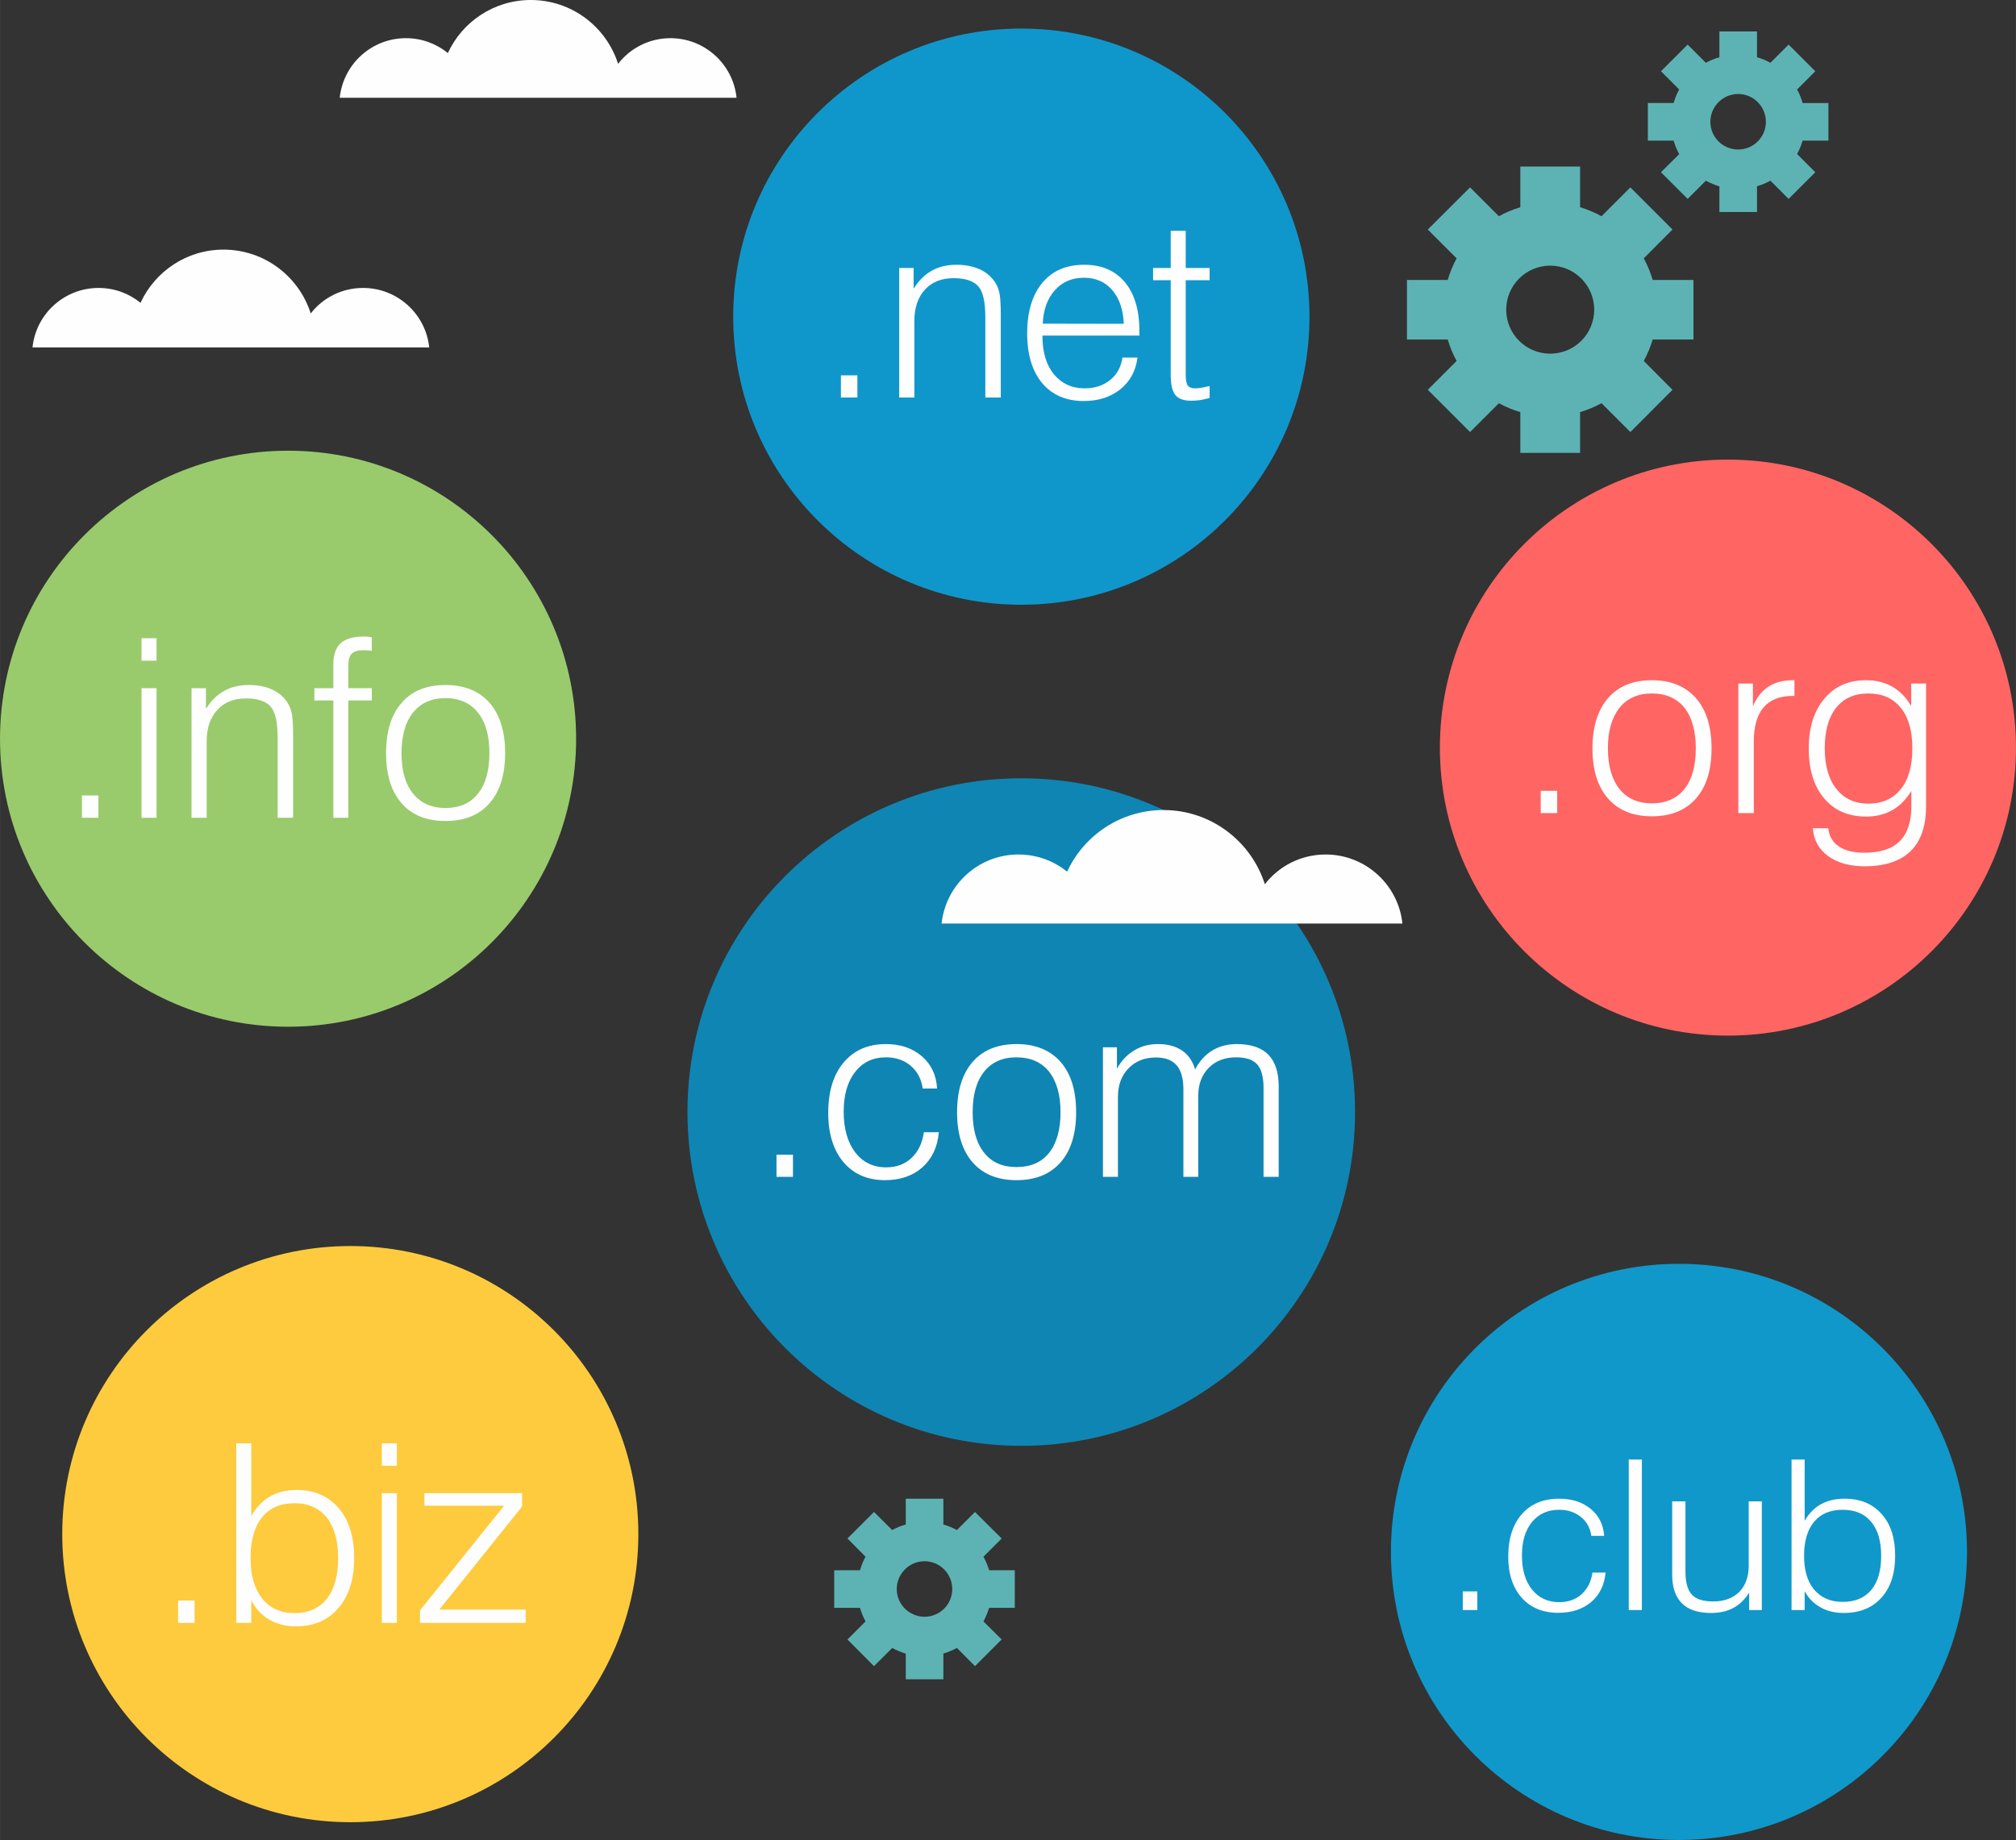
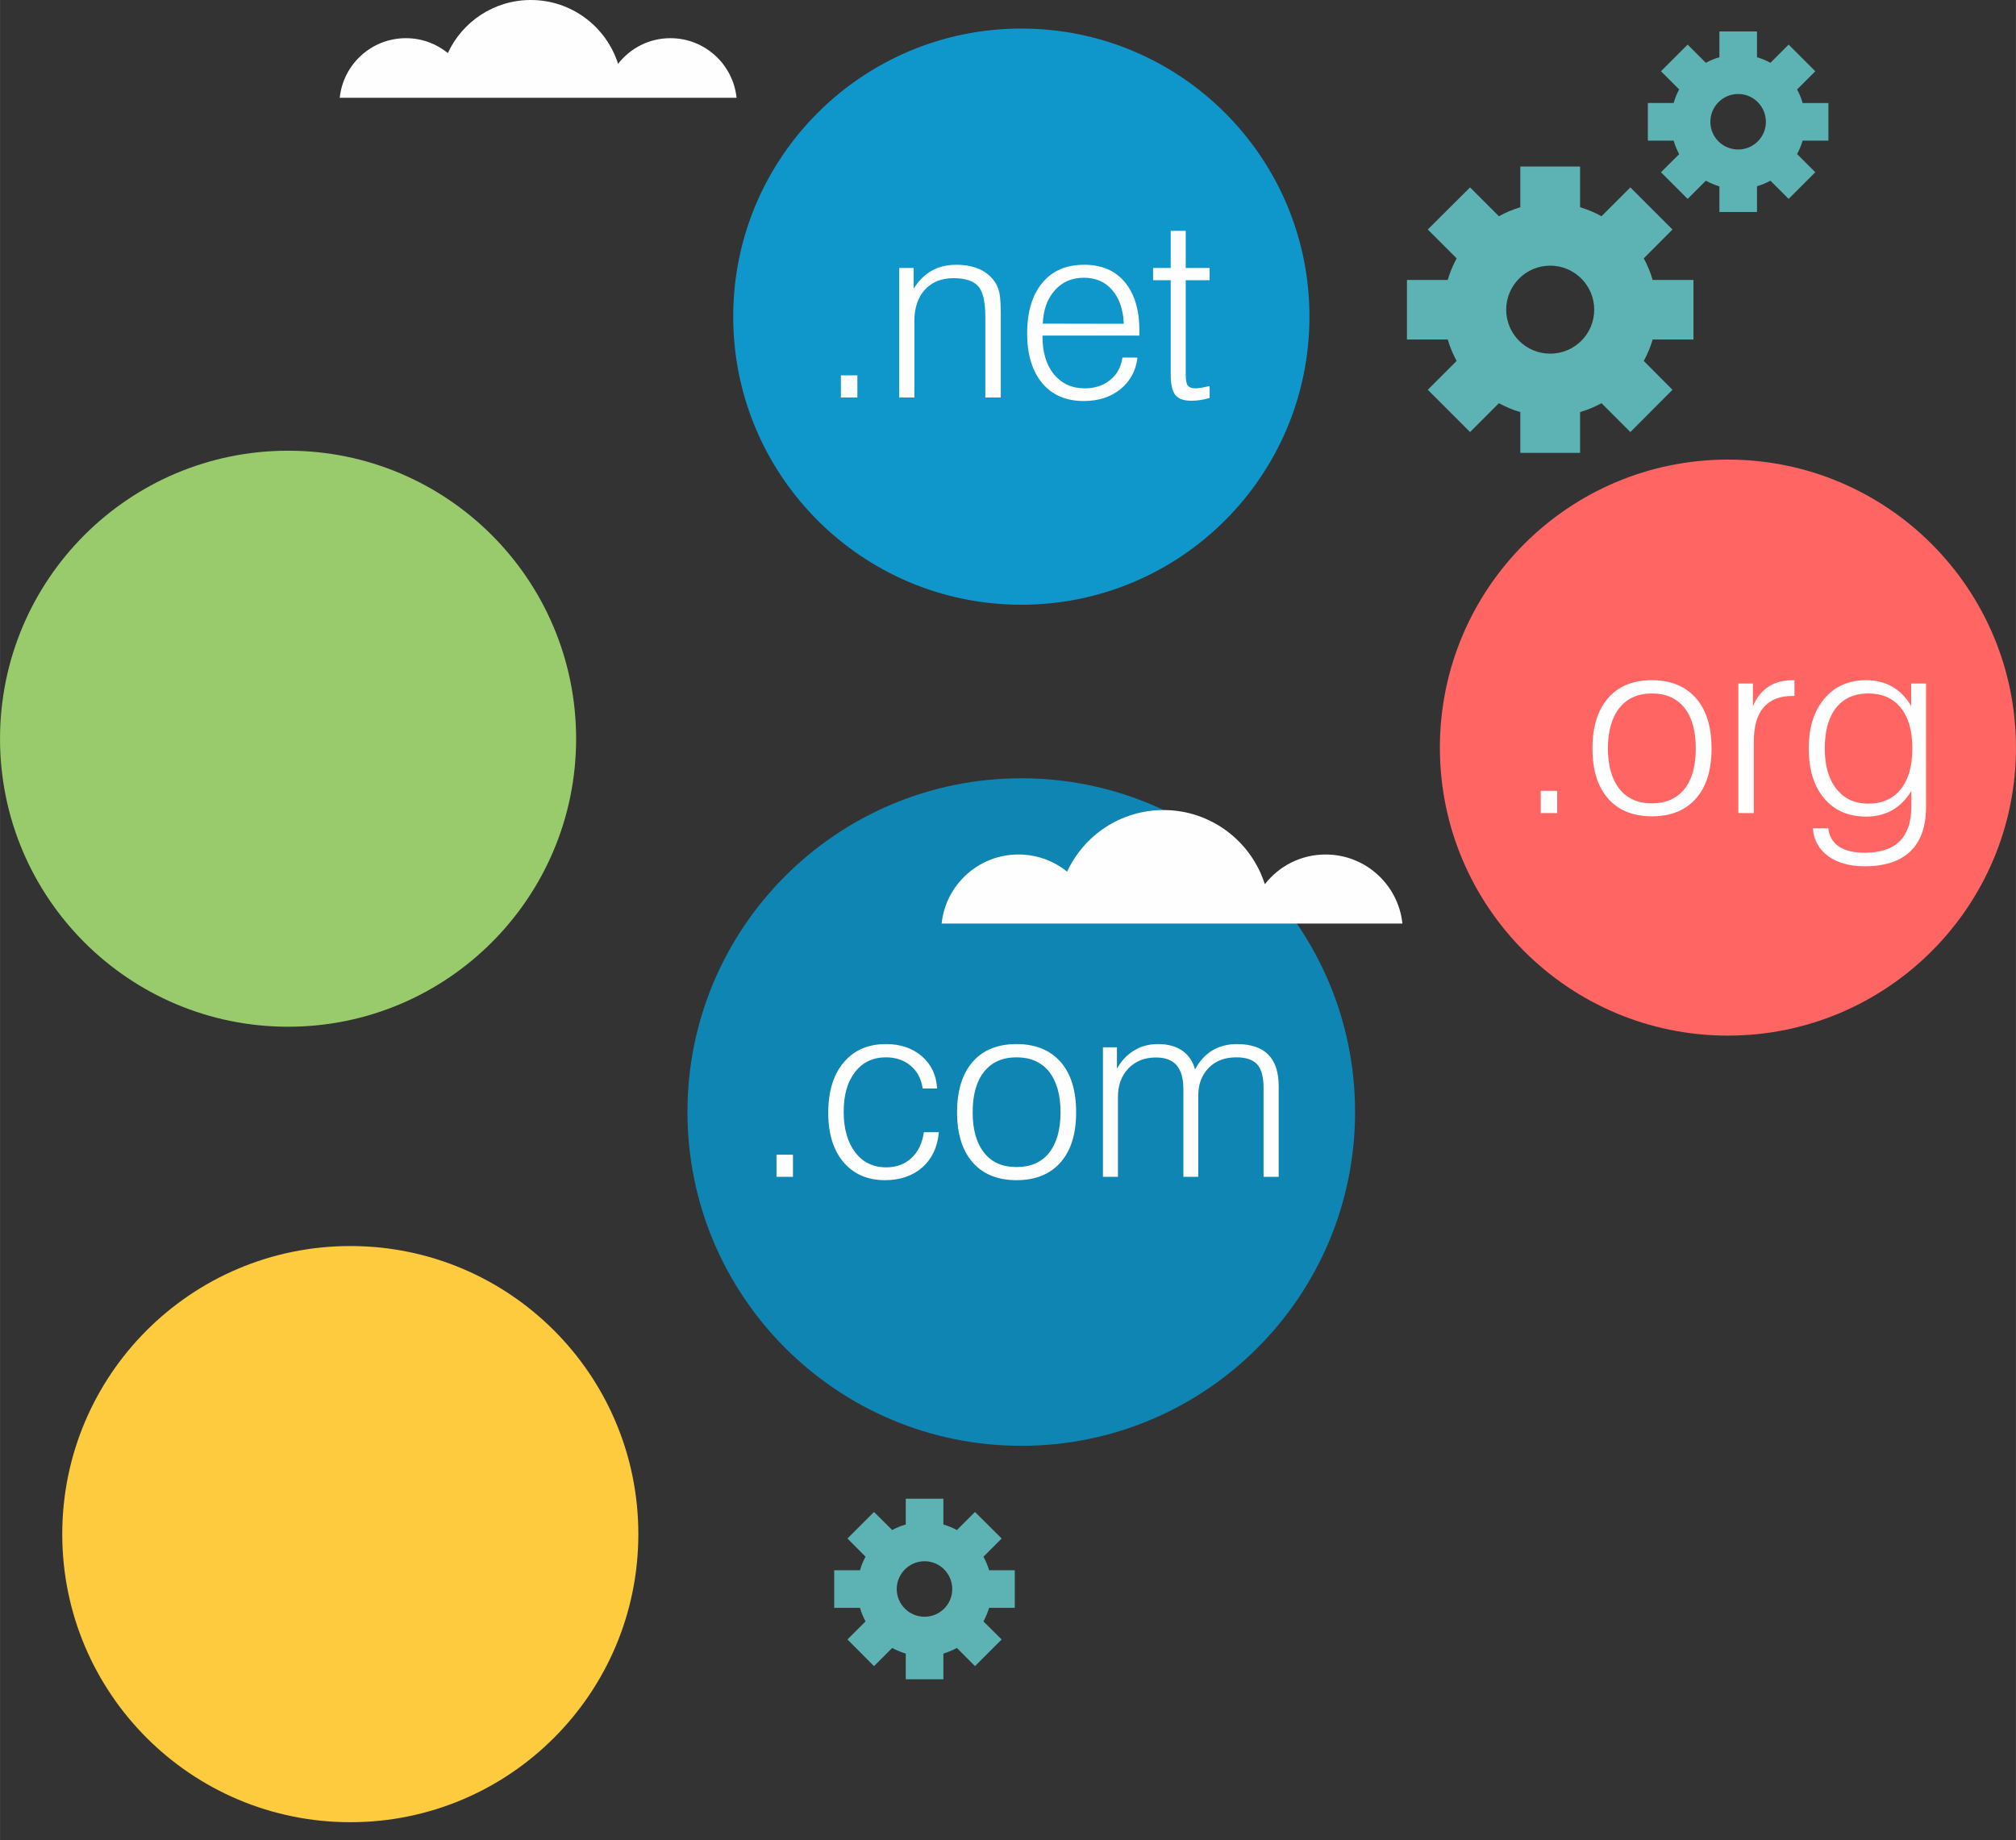
<svg xmlns="http://www.w3.org/2000/svg" xml:space="preserve" width="109.601mm" height="100.043mm" version="1.1" style="shape-rendering:geometricPrecision; text-rendering:geometricPrecision; image-rendering:optimizeQuality; fill-rule:evenodd; clip-rule:evenodd" viewBox="0 0 13833 12627">
  <rect x="0" y="0" width="13833" height="12627" fill="#333333" stroke="none" />
  <defs>
    <style type="text/css">
   
    .fil6 {fill:#FEFEFE}
    .fil5 {fill:#0F85B3}
    .fil4 {fill:#0F97CC}
    .fil2 {fill:#1098CA}
    .fil7 {fill:#5DB3B4}
    .fil0 {fill:#99CB6D}
    .fil1 {fill:#FECB3E}
    .fil3 {fill:#FF6563}
   
  </style>
  </defs>
  <g id="Capa_x0020_1">
    <g id="_909288000">
      <path class="fil0" d="M1977 3093c1091,0 1976,885 1976,1977 0,1091 -885,1976 -1976,1976 -1092,0 -1977,-885 -1977,-1976 0,-1092 885,-1977 1977,-1977z" />
      <path class="fil1" d="M2404 8551c1091,0 1976,885 1976,1977 0,1092 -885,1977 -1976,1977 -1092,0 -1977,-885 -1977,-1977 0,-1092 885,-1977 1977,-1977z" />
-       <path class="fil2" d="M11521 8673c1091,0 1976,885 1976,1977 0,1092 -885,1977 -1976,1977 -1092,0 -1977,-885 -1977,-1977 0,-1092 885,-1977 1977,-1977z" />
+       <path class="fil2" d="M11521 8673z" />
      <path class="fil3" d="M11856 3154c1092,0 1977,885 1977,1977 0,1091 -885,1976 -1977,1976 -1091,0 -1976,-885 -1976,-1976 0,-1092 885,-1977 1976,-1977z" />
      <path class="fil4" d="M7008 196c1092,0 1977,885 1977,1977 0,1092 -885,1977 -1977,1977 -1092,0 -1977,-885 -1977,-1977 0,-1092 885,-1977 1977,-1977z" />
      <path class="fil5" d="M7008 5341c1265,0 2290,1025 2290,2290 0,1265 -1025,2291 -2290,2291 -1265,0 -2291,-1026 -2291,-2291 0,-1265 1026,-2290 2291,-2290z" />
      <path class="fil6" d="M5328 8076l0 -152 113 0 0 152 -113 0zm1011 -306l103 0c-9,102 -47,182 -113,241 -66,58 -151,88 -257,88 -120,0 -215,-42 -285,-124 -69,-83 -104,-195 -104,-337 0,-147 35,-263 106,-347 71,-84 167,-126 290,-126 100,0 182,28 247,84 64,56 99,129 104,221l-99 0c-9,-65 -36,-117 -82,-156 -46,-39 -103,-58 -170,-58 -89,0 -159,33 -211,100 -53,67 -79,158 -79,273 0,117 27,211 79,279 53,69 124,103 213,103 69,0 127,-21 173,-64 46,-43 75,-102 85,-177zm335 -137c0,119 26,212 79,278 52,66 126,98 222,98 96,0 171,-32 223,-97 52,-66 79,-159 79,-279 0,-120 -27,-213 -79,-279 -52,-65 -127,-98 -223,-98 -96,0 -170,33 -222,98 -53,66 -79,159 -79,279zm-107 0c0,-149 36,-264 107,-346 71,-81 171,-122 301,-122 130,0 230,41 302,122 72,82 107,197 107,346 0,148 -35,262 -107,344 -71,81 -172,122 -302,122 -130,0 -230,-41 -301,-122 -71,-81 -107,-196 -107,-344zm1001 443l0 -889 96 0 0 147c30,-54 69,-96 118,-125 48,-30 103,-44 165,-44 66,0 121,15 165,45 44,31 73,74 88,129 30,-56 69,-100 118,-130 48,-29 105,-44 168,-44 97,0 169,24 216,72 48,48 72,121 72,219l0 620 -104 0 0 -611c0,-75 -15,-129 -44,-161 -29,-32 -77,-48 -143,-48 -79,0 -142,24 -189,72 -48,49 -72,113 -72,191l0 557 -102 0 0 -601c0,-74 -16,-129 -46,-164 -31,-36 -78,-54 -142,-54 -78,0 -141,25 -189,75 -48,50 -72,114 -72,195l0 549 -103 0z" />
      <path class="fil6" d="M5770 2728l0 -152 113 0 0 152 -113 0zm400 0l0 -889 99 0 0 142c34,-54 75,-96 124,-123 49,-28 106,-41 170,-41 62,0 115,11 162,32 46,22 81,53 106,93 13,21 22,46 28,75 5,29 8,77 8,144l0 26 0 541 -106 0 0 -551c0,-105 -16,-175 -48,-212 -33,-37 -89,-56 -170,-56 -83,0 -148,26 -197,79 -48,53 -72,125 -72,216l0 524 -104 0zm983 -425l0 5c0,109 26,196 78,260 53,64 123,97 211,97 70,0 128,-19 175,-57 47,-37 75,-89 85,-154l103 0c-11,90 -50,162 -117,217 -67,54 -151,81 -252,81 -121,0 -216,-41 -285,-123 -68,-82 -103,-195 -103,-341 0,-148 35,-264 104,-347 69,-83 164,-124 287,-124 119,0 212,39 279,119 66,79 100,190 100,333l0 34 -665 0zm2 -82l556 1c-4,-99 -31,-176 -80,-232 -48,-56 -113,-84 -194,-84 -81,0 -147,28 -198,85 -52,57 -80,134 -84,230zm981 -637l0 255 164 0 0 84 -164 0 0 648c0,38 5,63 14,75 10,12 26,19 51,19 11,0 23,-1 36,-3 13,-2 34,-6 63,-13l0 82c-25,7 -48,12 -68,15 -21,3 -40,4 -59,4 -51,0 -87,-13 -108,-39 -21,-26 -32,-72 -32,-140l0 -648 -121 0 0 -84 121 0 0 -255 103 0z" />
-       <path class="fil6" d="M562 5612l0 -153 113 0 0 153 -113 0zm409 -1078l0 -154 103 0 0 154 -103 0zm0 1078l0 -889 103 0 0 889 -103 0zm343 0l0 -889 99 0 0 142c34,-55 75,-96 124,-123 49,-28 106,-41 171,-41 61,0 115,10 161,32 46,22 82,53 106,93 13,20 22,46 28,75 5,29 8,77 8,144l0 26 0 541 -106 0 0 -551c0,-105 -16,-175 -48,-212 -32,-37 -89,-56 -169,-56 -83,0 -149,26 -197,79 -49,53 -73,125 -73,215l0 525 -104 0zm973 0l0 -805 -130 0 0 -84 130 0 0 -163c0,-66 17,-115 50,-146 34,-30 87,-46 161,-46 8,0 16,1 25,1 8,1 18,3 28,5l0 92c-2,0 -6,0 -10,-1 -22,-2 -38,-3 -47,-3 -38,0 -65,8 -81,24 -16,16 -23,44 -23,84l0 153 161 0 0 84 -161 0 0 805 -103 0zm468 -443c0,119 26,212 79,277 53,66 127,99 222,99 96,0 171,-32 223,-98 53,-65 79,-158 79,-278 0,-121 -26,-214 -79,-279 -52,-66 -127,-99 -223,-99 -95,0 -169,33 -222,99 -53,66 -79,159 -79,279zm-106 0c0,-149 35,-264 107,-346 71,-82 171,-122 300,-122 130,0 231,40 303,122 71,82 107,197 107,346 0,147 -36,262 -107,343 -72,82 -172,122 -303,122 -129,0 -229,-40 -300,-121 -72,-82 -107,-196 -107,-344z" />
-       <path class="fil6" d="M1222 11137l0 -153 113 0 0 153 -113 0zm497 -444c0,119 27,211 80,277 53,67 127,100 221,100 96,0 171,-33 222,-98 52,-65 78,-158 78,-279 0,-120 -26,-213 -78,-279 -52,-65 -126,-98 -222,-98 -96,0 -171,32 -223,98 -52,65 -78,158 -78,279zm-98 444l0 -1232 103 0 0 500c33,-60 76,-105 128,-135 52,-30 113,-45 184,-45 121,0 218,42 288,125 71,84 106,198 106,343 0,145 -36,259 -108,342 -71,84 -169,126 -293,126 -68,0 -129,-16 -181,-46 -52,-30 -93,-74 -124,-132l0 154 -103 0zm999 -1078l0 -154 103 0 0 154 -103 0zm0 1078l0 -890 103 0 0 890 -103 0zm262 0l0 -86 577 -718 -547 0 0 -86 670 0 0 92 -568 707 593 0 0 91 -725 0z" />
      <path class="fil6" d="M10572 5580l0 -153 113 0 0 153 -113 0zm461 -444c0,120 27,212 79,278 53,66 127,99 223,99 96,0 170,-33 223,-98 52,-65 78,-158 78,-279 0,-120 -26,-213 -78,-279 -53,-65 -127,-98 -223,-98 -96,0 -170,33 -223,99 -52,66 -79,158 -79,278zm-106 0c0,-148 36,-263 107,-345 71,-82 171,-123 301,-123 129,0 230,41 302,123 72,82 107,197 107,345 0,148 -35,263 -107,344 -71,81 -172,122 -302,122 -130,0 -230,-41 -301,-122 -71,-81 -107,-195 -107,-344zm1001 444l0 -889 100 0 0 156c25,-60 61,-105 106,-134 45,-30 101,-45 168,-45l11 0 0 108 -13 0c-89,0 -155,27 -199,79 -45,52 -67,131 -67,235l0 490 -106 0zm593 -444c0,118 26,210 80,278 53,67 126,101 219,101 95,0 170,-33 223,-100 53,-66 79,-159 79,-279 0,-120 -26,-212 -79,-278 -53,-66 -127,-99 -223,-99 -96,0 -169,33 -221,98 -52,65 -78,159 -78,279zm695 -445l0 843c0,135 -35,238 -106,307 -71,69 -176,104 -315,104 -104,0 -188,-24 -251,-70 -64,-47 -99,-111 -105,-191l106 0c6,54 30,96 73,125 43,29 101,43 176,43 107,0 187,-26 241,-79 53,-53 80,-132 80,-236l0 -109c-36,59 -80,103 -131,132 -52,29 -111,44 -179,44 -122,0 -218,-42 -288,-125 -71,-83 -106,-198 -106,-343 0,-143 36,-257 107,-341 71,-85 167,-127 287,-127 68,0 128,15 180,45 51,29 94,73 129,132l0 -154 102 0z" />
-       <path class="fil6" d="M10037 11049l0 -128 100 0 0 128 -100 0zm890 -257l90 0c-8,85 -41,153 -99,202 -58,49 -133,74 -226,74 -106,0 -190,-35 -251,-104 -61,-69 -92,-163 -92,-283 0,-123 32,-220 94,-291 62,-70 147,-105 255,-105 88,0 160,23 217,70 57,47 87,109 92,185l-88 0c-7,-54 -31,-97 -72,-130 -40,-33 -90,-49 -149,-49 -78,0 -140,28 -186,84 -46,56 -69,132 -69,229 0,99 23,177 69,234 47,58 109,87 187,87 61,0 112,-18 153,-54 40,-37 66,-86 75,-149zm249 257l0 -1033 90 0 0 1033 -90 0zm913 -746l0 746 -87 0 0 -119c-30,47 -66,82 -109,105 -43,23 -94,34 -153,34 -88,0 -155,-22 -199,-66 -45,-44 -67,-110 -67,-198l0 -502 91 0 0 482c0,74 15,127 44,158 29,32 78,47 147,47 75,0 134,-22 178,-65 43,-44 65,-104 65,-180l0 -442 90 0zm290 374c0,100 23,177 70,233 47,55 112,83 195,83 85,0 150,-27 196,-82 45,-54 68,-132 68,-234 0,-101 -23,-179 -69,-234 -46,-55 -111,-82 -195,-82 -85,0 -150,27 -196,82 -46,55 -69,133 -69,234zm-86 372l0 -1033 90 0 0 420c30,-51 67,-88 113,-114 46,-25 99,-37 162,-37 107,0 191,35 253,105 63,70 93,166 93,287 0,121 -31,217 -94,287 -63,70 -149,105 -258,105 -60,0 -114,-12 -159,-38 -46,-25 -83,-62 -110,-111l0 129 -90 0z" />
      <path class="fil6" d="M6988 5864c127,0 243,44 334,118 116,-250 368,-423 662,-423 325,0 601,214 695,509 97,-125 248,-204 417,-204 274,0 499,208 527,474l-3162 0c28,-266 253,-474 527,-474z" />
      <path class="fil6" d="M2785 262c109,0 209,38 288,102 99,-215 317,-364 569,-364 281,0 518,184 599,438 83,-107 213,-176 359,-176 236,0 430,179 454,409l-2723 0c24,-230 218,-409 454,-409z" />
-       <path class="fil6" d="M676 1976c109,0 209,38 288,102 99,-215 317,-365 569,-365 281,0 518,184 599,438 83,-107 213,-175 359,-175 236,0 430,179 454,408l-2722 0c23,-229 218,-408 453,-408z" />
      <path class="fil7" d="M10637 1823c167,0 302,136 302,302 0,167 -135,302 -302,302 -167,0 -302,-135 -302,-302 0,-166 135,-302 302,-302zm205 -401c51,16 101,36 147,62l198 -198 289 289 -197 198c25,46 46,96 61,148l280 0 0 409 -280 0c-15,52 -36,101 -61,147l197 198 -289 290 -198 -198c-46,25 -96,46 -147,61l0 280 -410 0 0 -280c-52,-15 -101,-36 -147,-61l-198 198 -290 -290 198 -198c-25,-46 -46,-95 -61,-147l-280 0 0 -409 280 0c15,-52 36,-102 61,-148l-198 -198 290 -289 198 198c46,-26 95,-46 147,-62l0 -279 410 0 0 279z" />
      <path class="fil7" d="M11927 645c105,0 190,86 190,191 0,105 -85,190 -190,190 -106,0 -191,-85 -191,-190 0,-105 85,-191 191,-191zm129 -252c32,9 63,22 92,38l125 -125 183 183 -125 125c16,29 29,60 38,93l177 0 0 258 -177 0c-9,32 -22,63 -38,92l125 125 -183 183 -125 -125c-29,16 -60,29 -92,38l0 177 -258 0 0 -176c-33,-10 -64,-23 -93,-39l-125 125 -183 -183 125 -124c-16,-30 -29,-61 -38,-93l-177 0 0 -258 177 0c9,-33 22,-64 38,-93l-125 -125 183 -183 125 125c29,-16 60,-29 93,-38l0 -177 258 0 0 177z" />
      <path class="fil7" d="M6344 10714c105,0 190,86 190,191 0,105 -85,190 -190,190 -105,0 -191,-85 -191,-190 0,-105 86,-191 191,-191zm129 -252c32,9 63,22 93,38l124 -124 183 182 -125 125c16,29 29,60 39,93l176 0 0 258 -176 0c-10,32 -23,63 -39,93l125 124 -183 183 -124 -125c-30,16 -61,29 -93,39l0 176 -258 0 0 -176c-33,-10 -64,-23 -93,-39l-125 125 -182 -183 124 -124c-16,-30 -29,-61 -38,-93l-177 0 0 -258 177 0c9,-33 22,-64 38,-93l-124 -125 182 -182 125 124c29,-16 60,-29 93,-38l0 -177 258 0 0 177z" />
    </g>
  </g>
</svg>